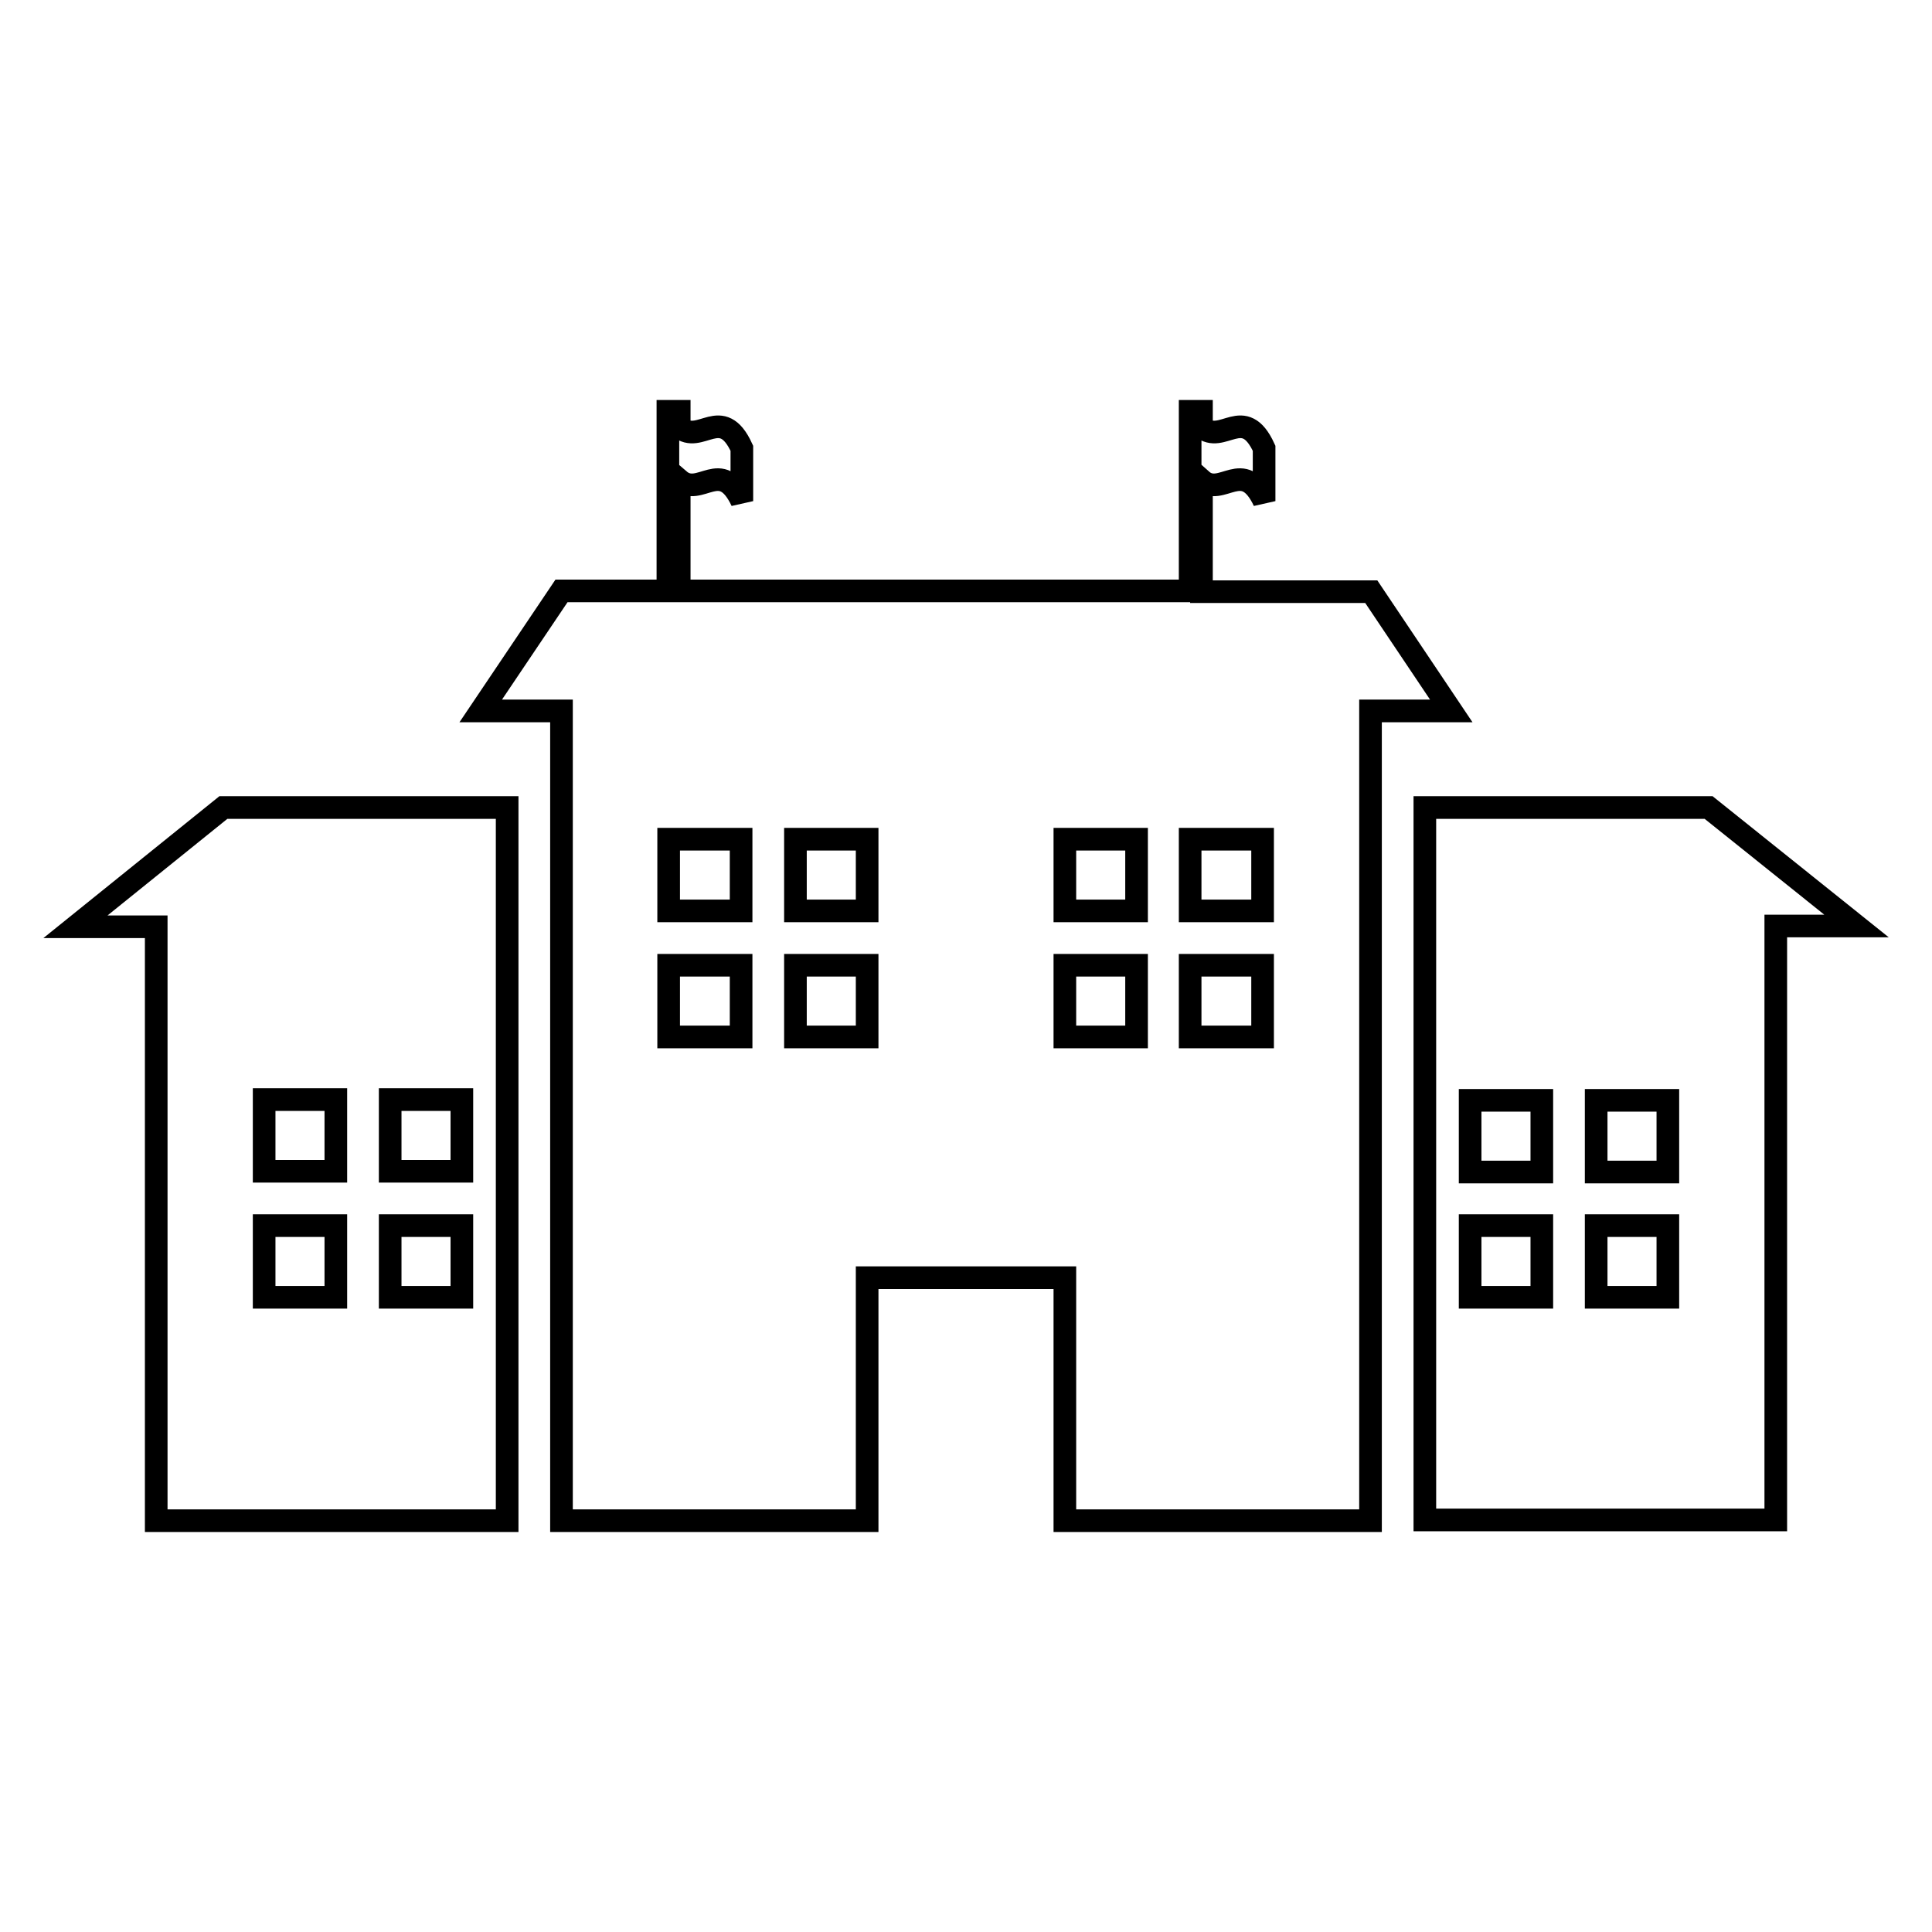
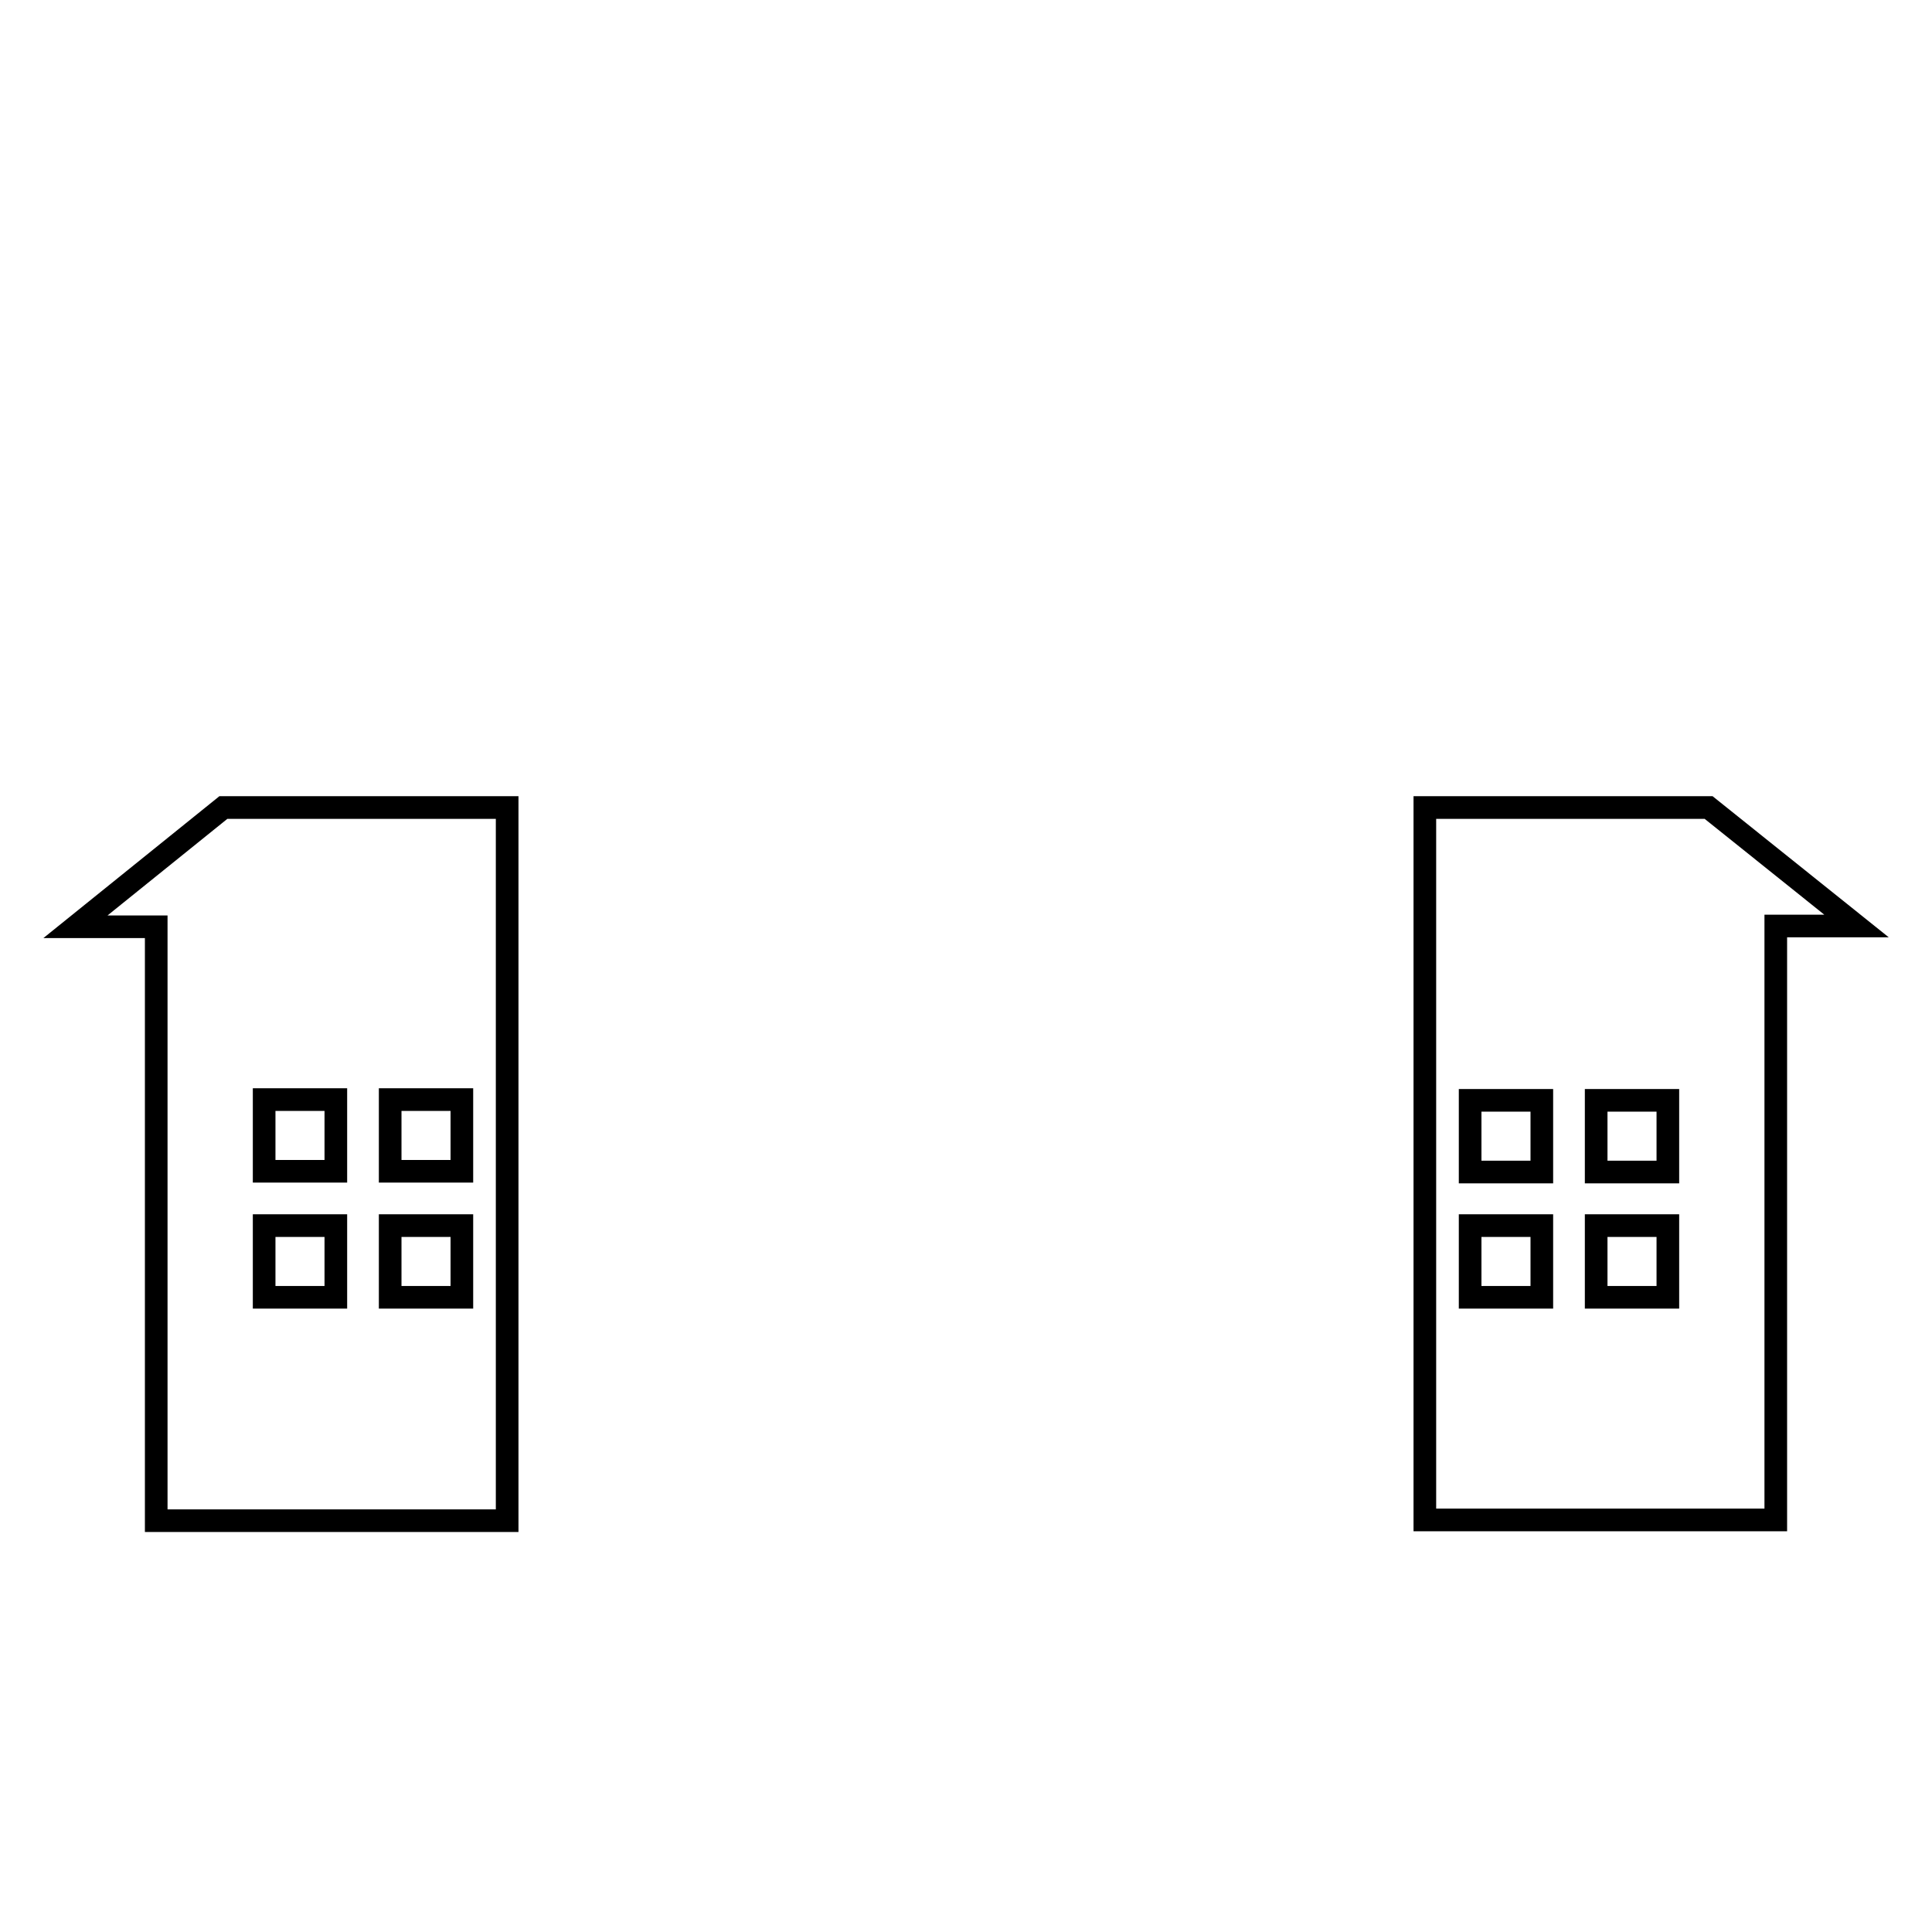
<svg xmlns="http://www.w3.org/2000/svg" version="1.1" x="0px" y="0px" viewBox="0 0 256 256" enable-background="new 0 0 256 256" xml:space="preserve">
  <g>
    <g>
      <g>
        <g>
          <path stroke-width="3" fill-opacity="0" stroke="#000000" d="M10,122.8h10.7v78.7h46.5V107H29.6L10,122.8z M51.7,145.7h9.5v9.5h-9.5V145.7z M51.7,162.4h9.5v9.5h-9.5V162.4z M35,145.7h9.5v9.5H35V145.7z M35,162.4h9.5v9.5H35V162.4z" />
          <path stroke-width="3" fill-opacity="0" stroke="#000000" d="M226.4,107h-37.6v94.4h46.5v-78.7H246L226.4,107z M204.3,171.9h-9.5v-9.5h9.5V171.9z M204.3,155.3h-9.5v-9.5h9.5V155.3z M221,171.9h-9.5v-9.5h9.5V171.9z M221,155.3h-9.5v-9.5h9.5V155.3z" />
-           <path stroke-width="3" fill-opacity="0" stroke="#000000" d="M181.7,78.4h-22.5V63.6c2.7,2.4,5.5-3.1,8.3,2.8c0-2.3,0-4.6,0-7c-2.7-5.9-5.5-0.4-8.3-2.8v-2.1h-1.5v7v16.8H90V63.6c2.8,2.4,5.5-3.1,8.3,2.8c0-2.3,0-4.6,0-7c-2.7-5.9-5.5-0.4-8.3-2.8v-2.1h-1.5v7v16.8H74.4L63.7,94.2h10.7v107.3h40.5v-32.2h26.2v32.2h40.5V94.2h10.7L181.7,78.4z M98.2,137.4h-9.6v-9.5h9.6V137.4z M98.2,120.7h-9.6v-9.5h9.6V120.7z M114.9,137.4h-9.5v-9.5h9.5L114.9,137.4L114.9,137.4z M114.9,120.7h-9.5v-9.5h9.5L114.9,120.7L114.9,120.7z M150.6,137.4h-9.5v-9.5h9.5V137.4z M150.6,120.7h-9.5v-9.5h9.5V120.7z M167.3,137.4h-9.6v-9.5h9.6V137.4z M167.3,120.7h-9.6v-9.5h9.6V120.7z" />
        </g>
      </g>
      <g />
      <g />
      <g />
      <g />
      <g />
      <g />
      <g />
      <g />
      <g />
      <g />
      <g />
      <g />
      <g />
      <g />
      <g />
    </g>
  </g>
</svg>